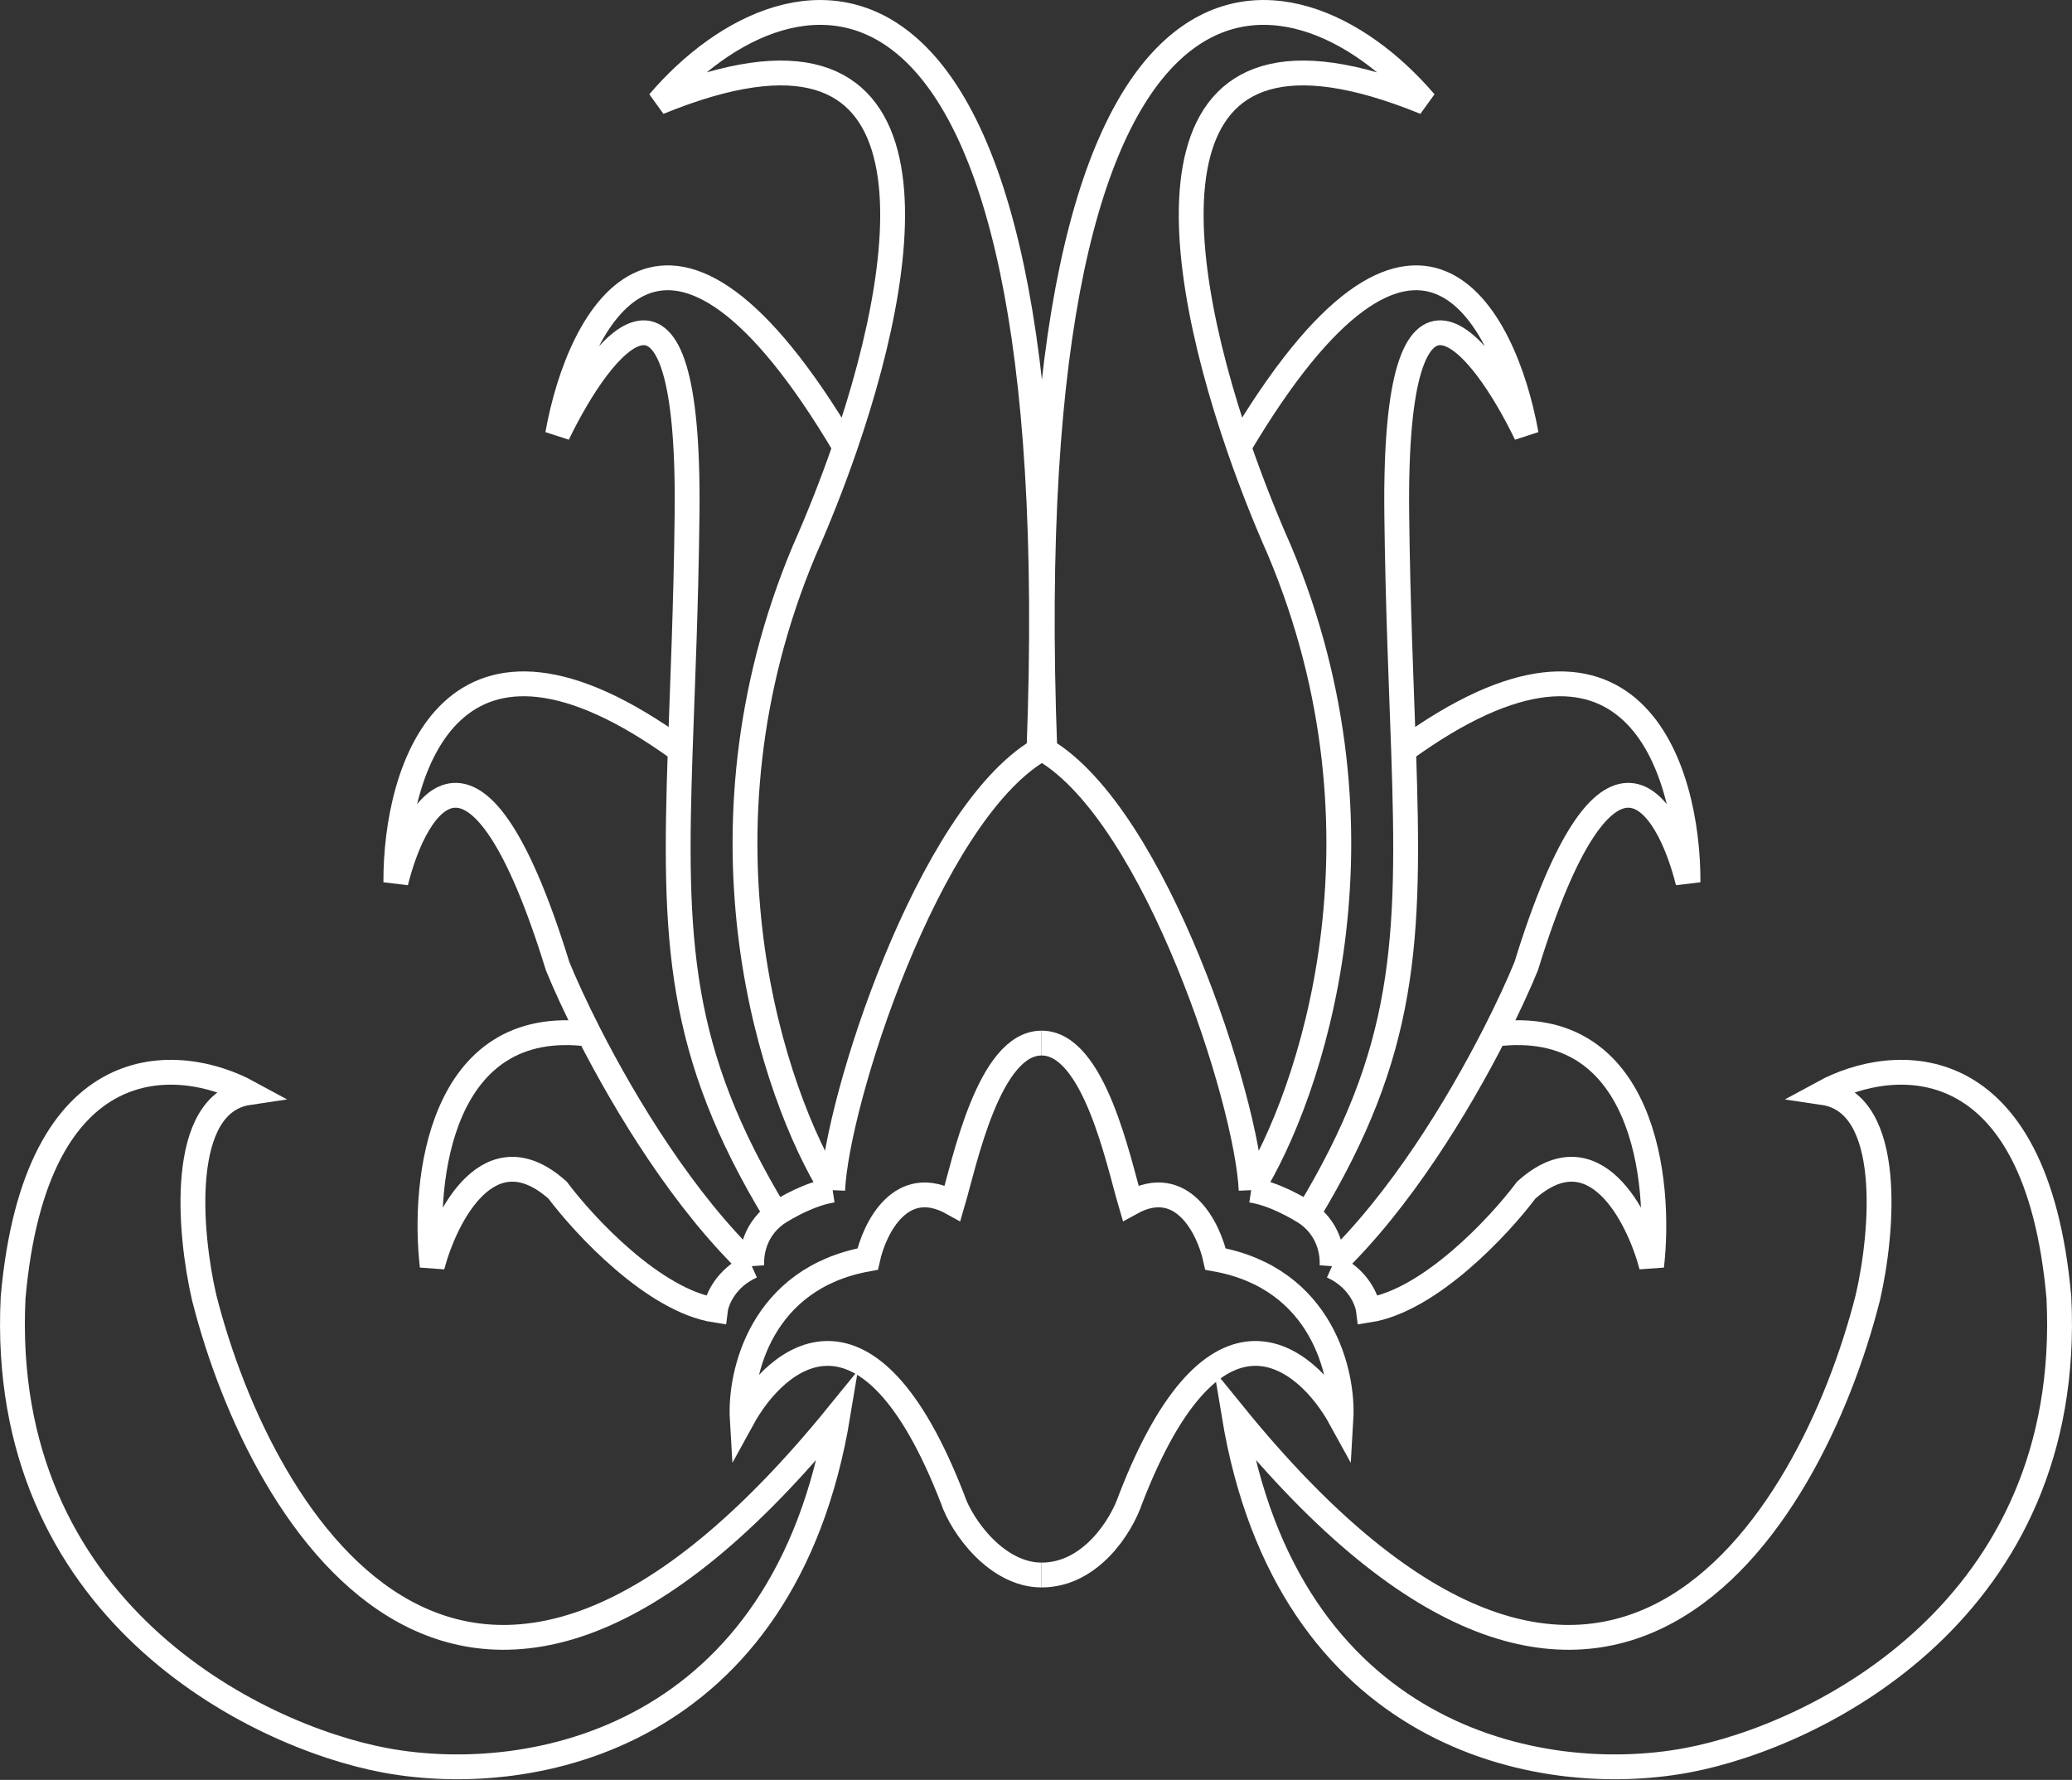
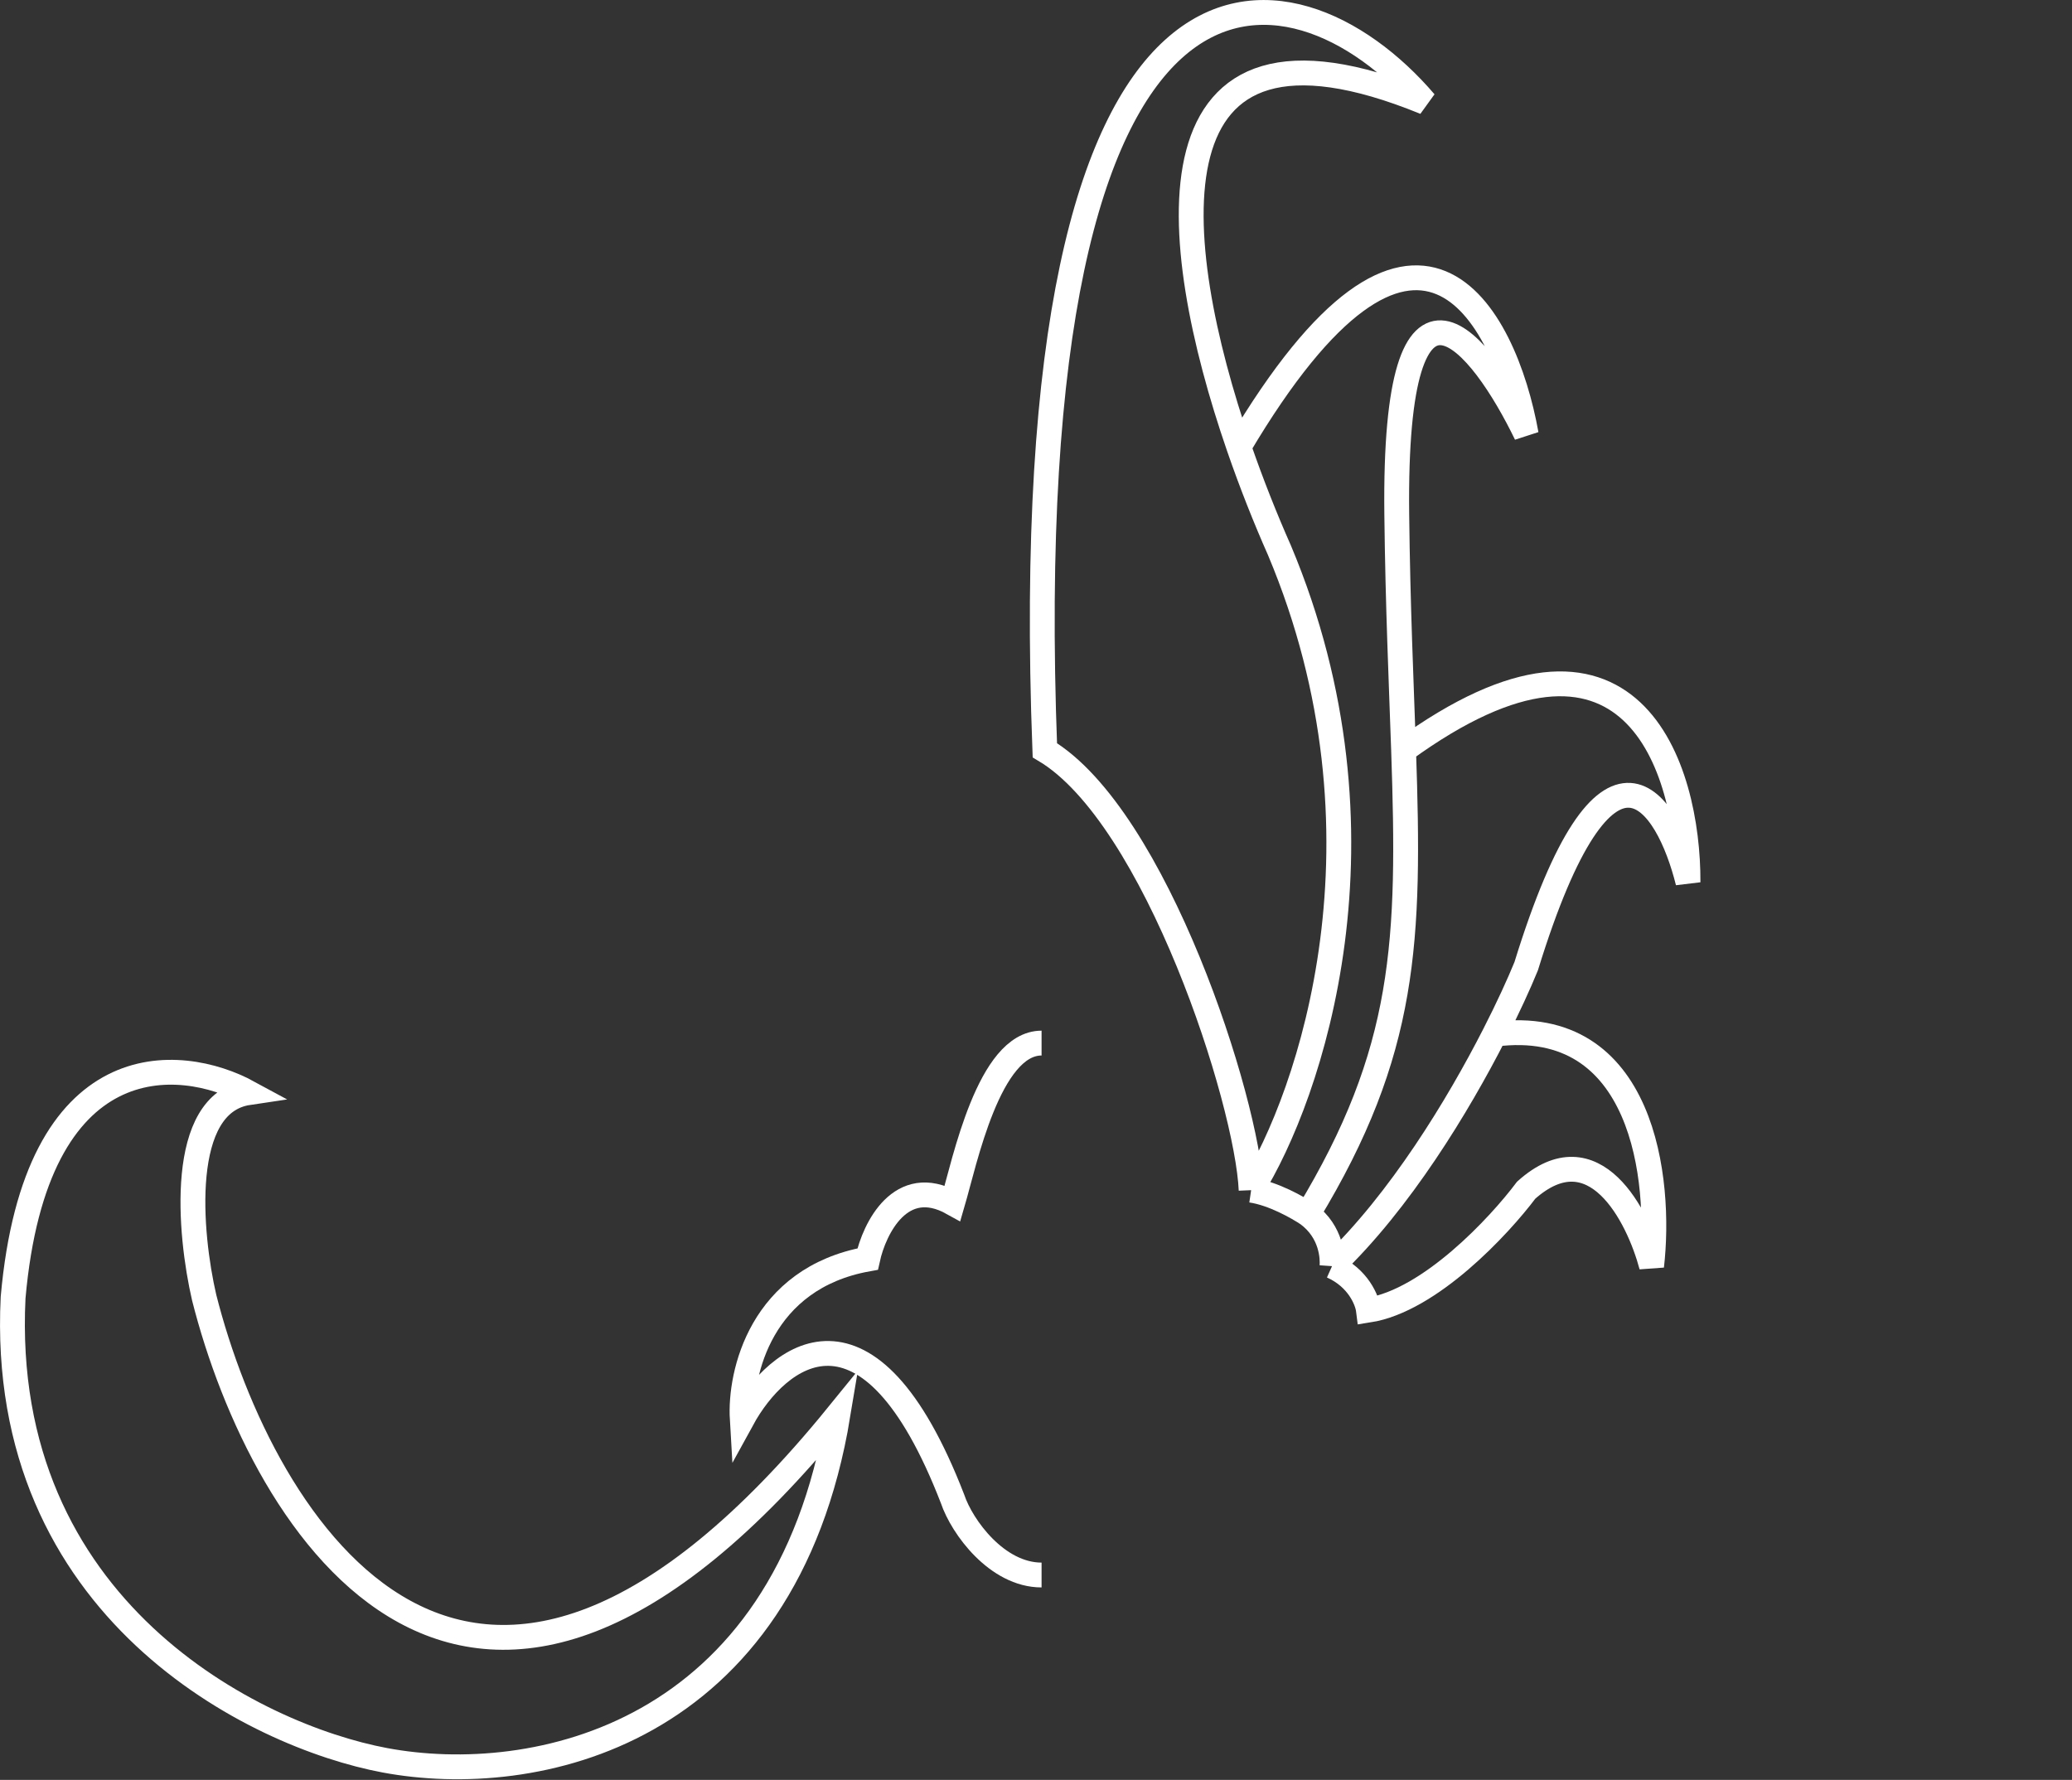
<svg xmlns="http://www.w3.org/2000/svg" width="71" height="61" viewBox="0 0 71 61" fill="none">
  <rect x="0" y="0" width="71" height="61" fill="#333333" stroke="none" />
-   <path d="M28.533 40.789C26.5 37.545 23.46 28.618 27.563 18.859C28.039 17.787 28.52 16.579 28.955 15.318M28.533 40.789C27.775 40.901 26.935 41.382 26.593 41.611M28.533 40.789C28.662 37.75 31.799 27.978 35.602 25.712C36.711 -3.455 27.101 -1.792 22.573 3.508C32.359 -0.493 31.392 8.251 28.955 15.318M28.955 15.318C22.861 5.029 19.851 10.742 19.108 14.884C20.633 11.732 23.654 7.867 23.543 17.625C23.508 20.791 23.387 23.421 23.309 25.712M26.593 41.611C23.206 36.029 23.087 32.251 23.309 25.712M26.593 41.611C25.761 42.228 25.742 43.125 25.761 43.393M23.309 25.712C15.471 20.01 13.546 26.352 13.564 30.235C14.257 27.448 16.336 24.122 19.108 33.113C19.349 33.704 19.718 34.514 20.192 35.444M25.761 43.393C23.43 41.167 21.443 37.894 20.192 35.444M25.761 43.393C24.862 43.796 24.555 44.566 24.514 44.901C22.407 44.572 20.032 42.022 19.108 40.789C16.779 38.706 15.273 41.657 14.811 43.393C14.471 40.468 15.072 34.782 20.192 35.444" stroke="white" stroke-width="0.851" />
  <path d="M42.872 40.789C44.905 37.545 47.945 28.618 43.842 18.859C43.367 17.787 42.885 16.579 42.45 15.318M42.872 40.789C43.631 40.901 44.47 41.382 44.813 41.611M42.872 40.789C42.743 37.75 39.607 27.978 35.803 25.712C34.694 -3.455 44.304 -1.792 48.832 3.508C39.046 -0.493 40.013 8.251 42.45 15.318M42.45 15.318C48.544 5.029 51.554 10.742 52.297 14.884C50.773 11.732 47.751 7.867 47.862 17.625C47.898 20.791 48.018 23.421 48.096 25.712M44.813 41.611C48.2 36.029 48.319 32.251 48.096 25.712M44.813 41.611C45.644 42.228 45.663 43.125 45.644 43.393M48.096 25.712C55.934 20.01 57.859 26.352 57.842 30.235C57.148 27.448 55.069 24.122 52.297 33.113C52.056 33.704 51.688 34.514 51.213 35.444M45.644 43.393C47.976 41.167 49.962 37.894 51.213 35.444M45.644 43.393C46.543 43.796 46.85 44.566 46.892 44.901C48.998 44.572 51.373 42.022 52.297 40.789C54.626 38.706 56.132 41.657 56.594 43.393C56.934 40.468 56.334 34.782 51.213 35.444" stroke="white" stroke-width="0.851" />
  <path d="M13.187 60.327C8.721 59.491 -0.078 55.149 0.449 44.47C1.221 35.759 6.15 36.157 8.518 37.445C6.082 37.806 6.488 42.279 6.996 44.47C8.975 52.282 16.089 64.021 28.715 48.485C26.888 59.525 18.287 61.283 13.187 60.327Z" stroke="white" stroke-width="0.851" />
  <path d="M35.691 53.978C34.166 53.978 32.965 52.333 32.642 51.373C29.759 43.917 26.635 46.439 25.434 48.632C25.342 47.079 26.072 43.808 29.731 43.15C29.962 42.099 30.867 40.244 32.642 41.231C33.057 39.815 33.889 35.748 35.691 35.748" stroke="white" stroke-width="0.851" />
-   <path d="M35.692 53.978C37.355 53.978 38.418 52.333 38.741 51.373C41.624 43.917 44.747 46.439 45.949 48.632C46.041 47.079 45.311 43.808 41.652 43.15C41.421 42.099 40.515 40.244 38.741 41.231C38.325 39.815 37.494 35.748 35.692 35.748" stroke="white" stroke-width="0.851" />
-   <path d="M57.813 60.327C62.279 59.491 71.079 55.149 70.551 44.47C69.779 35.759 64.85 36.157 62.482 37.445C64.918 37.806 64.512 42.279 64.004 44.47C62.025 52.282 54.911 64.021 42.285 48.485C44.112 59.525 52.713 61.283 57.813 60.327Z" stroke="white" stroke-width="0.851" />
</svg>